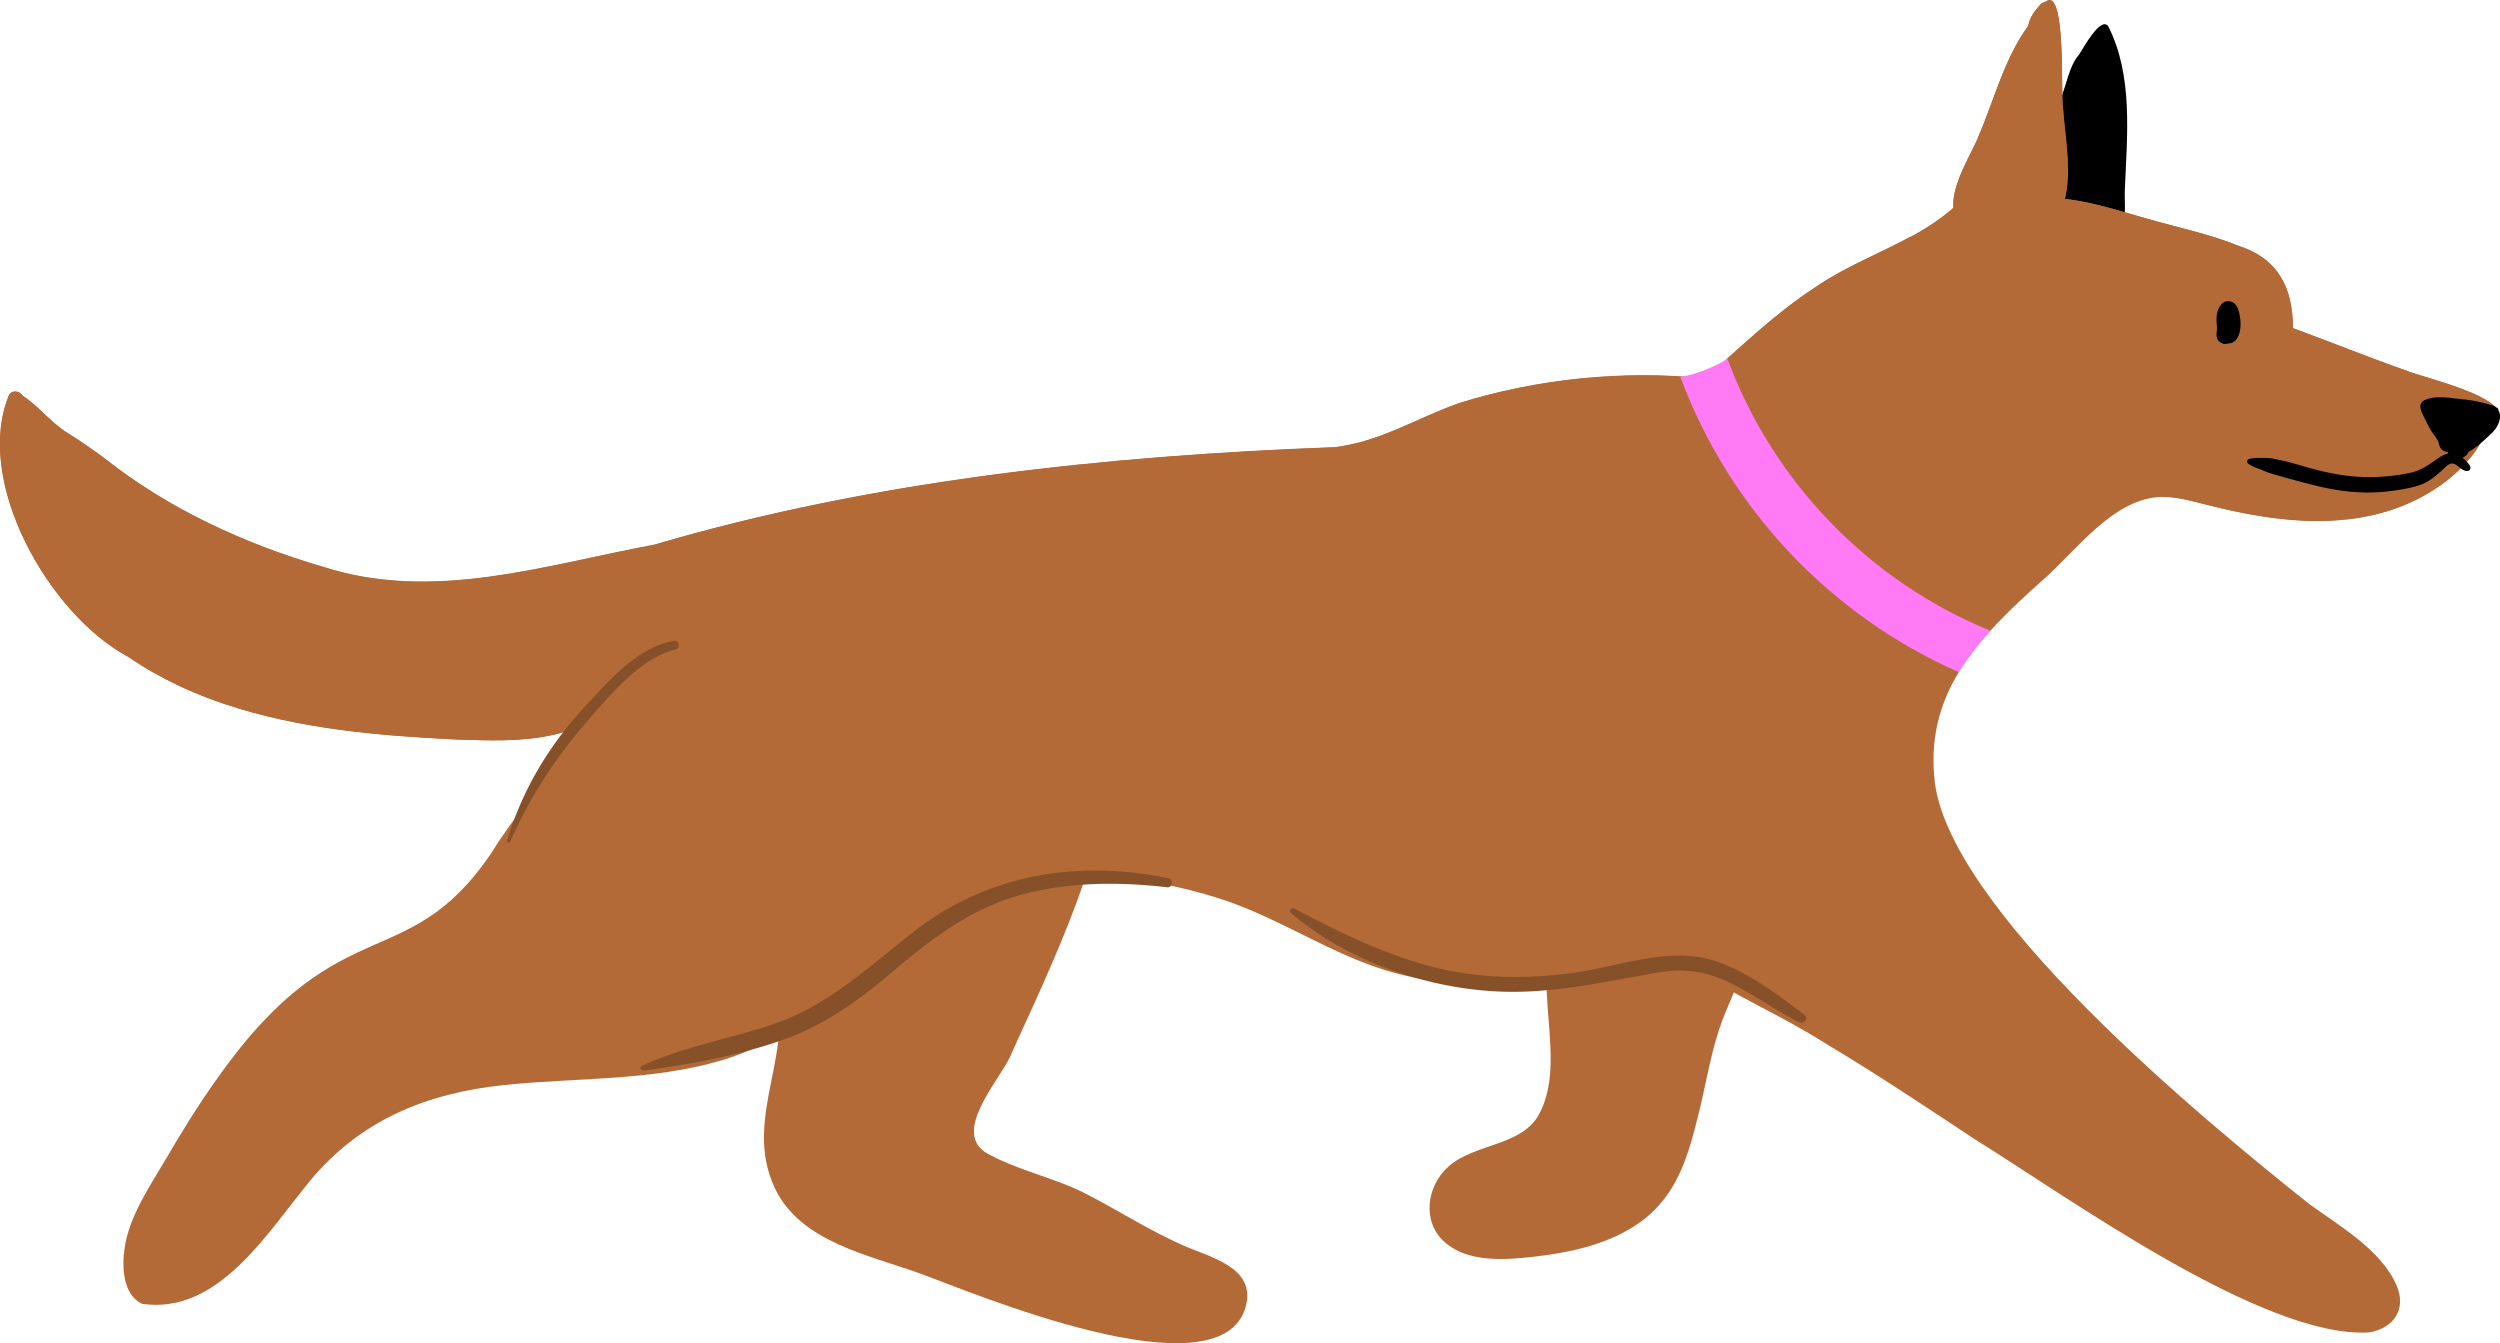
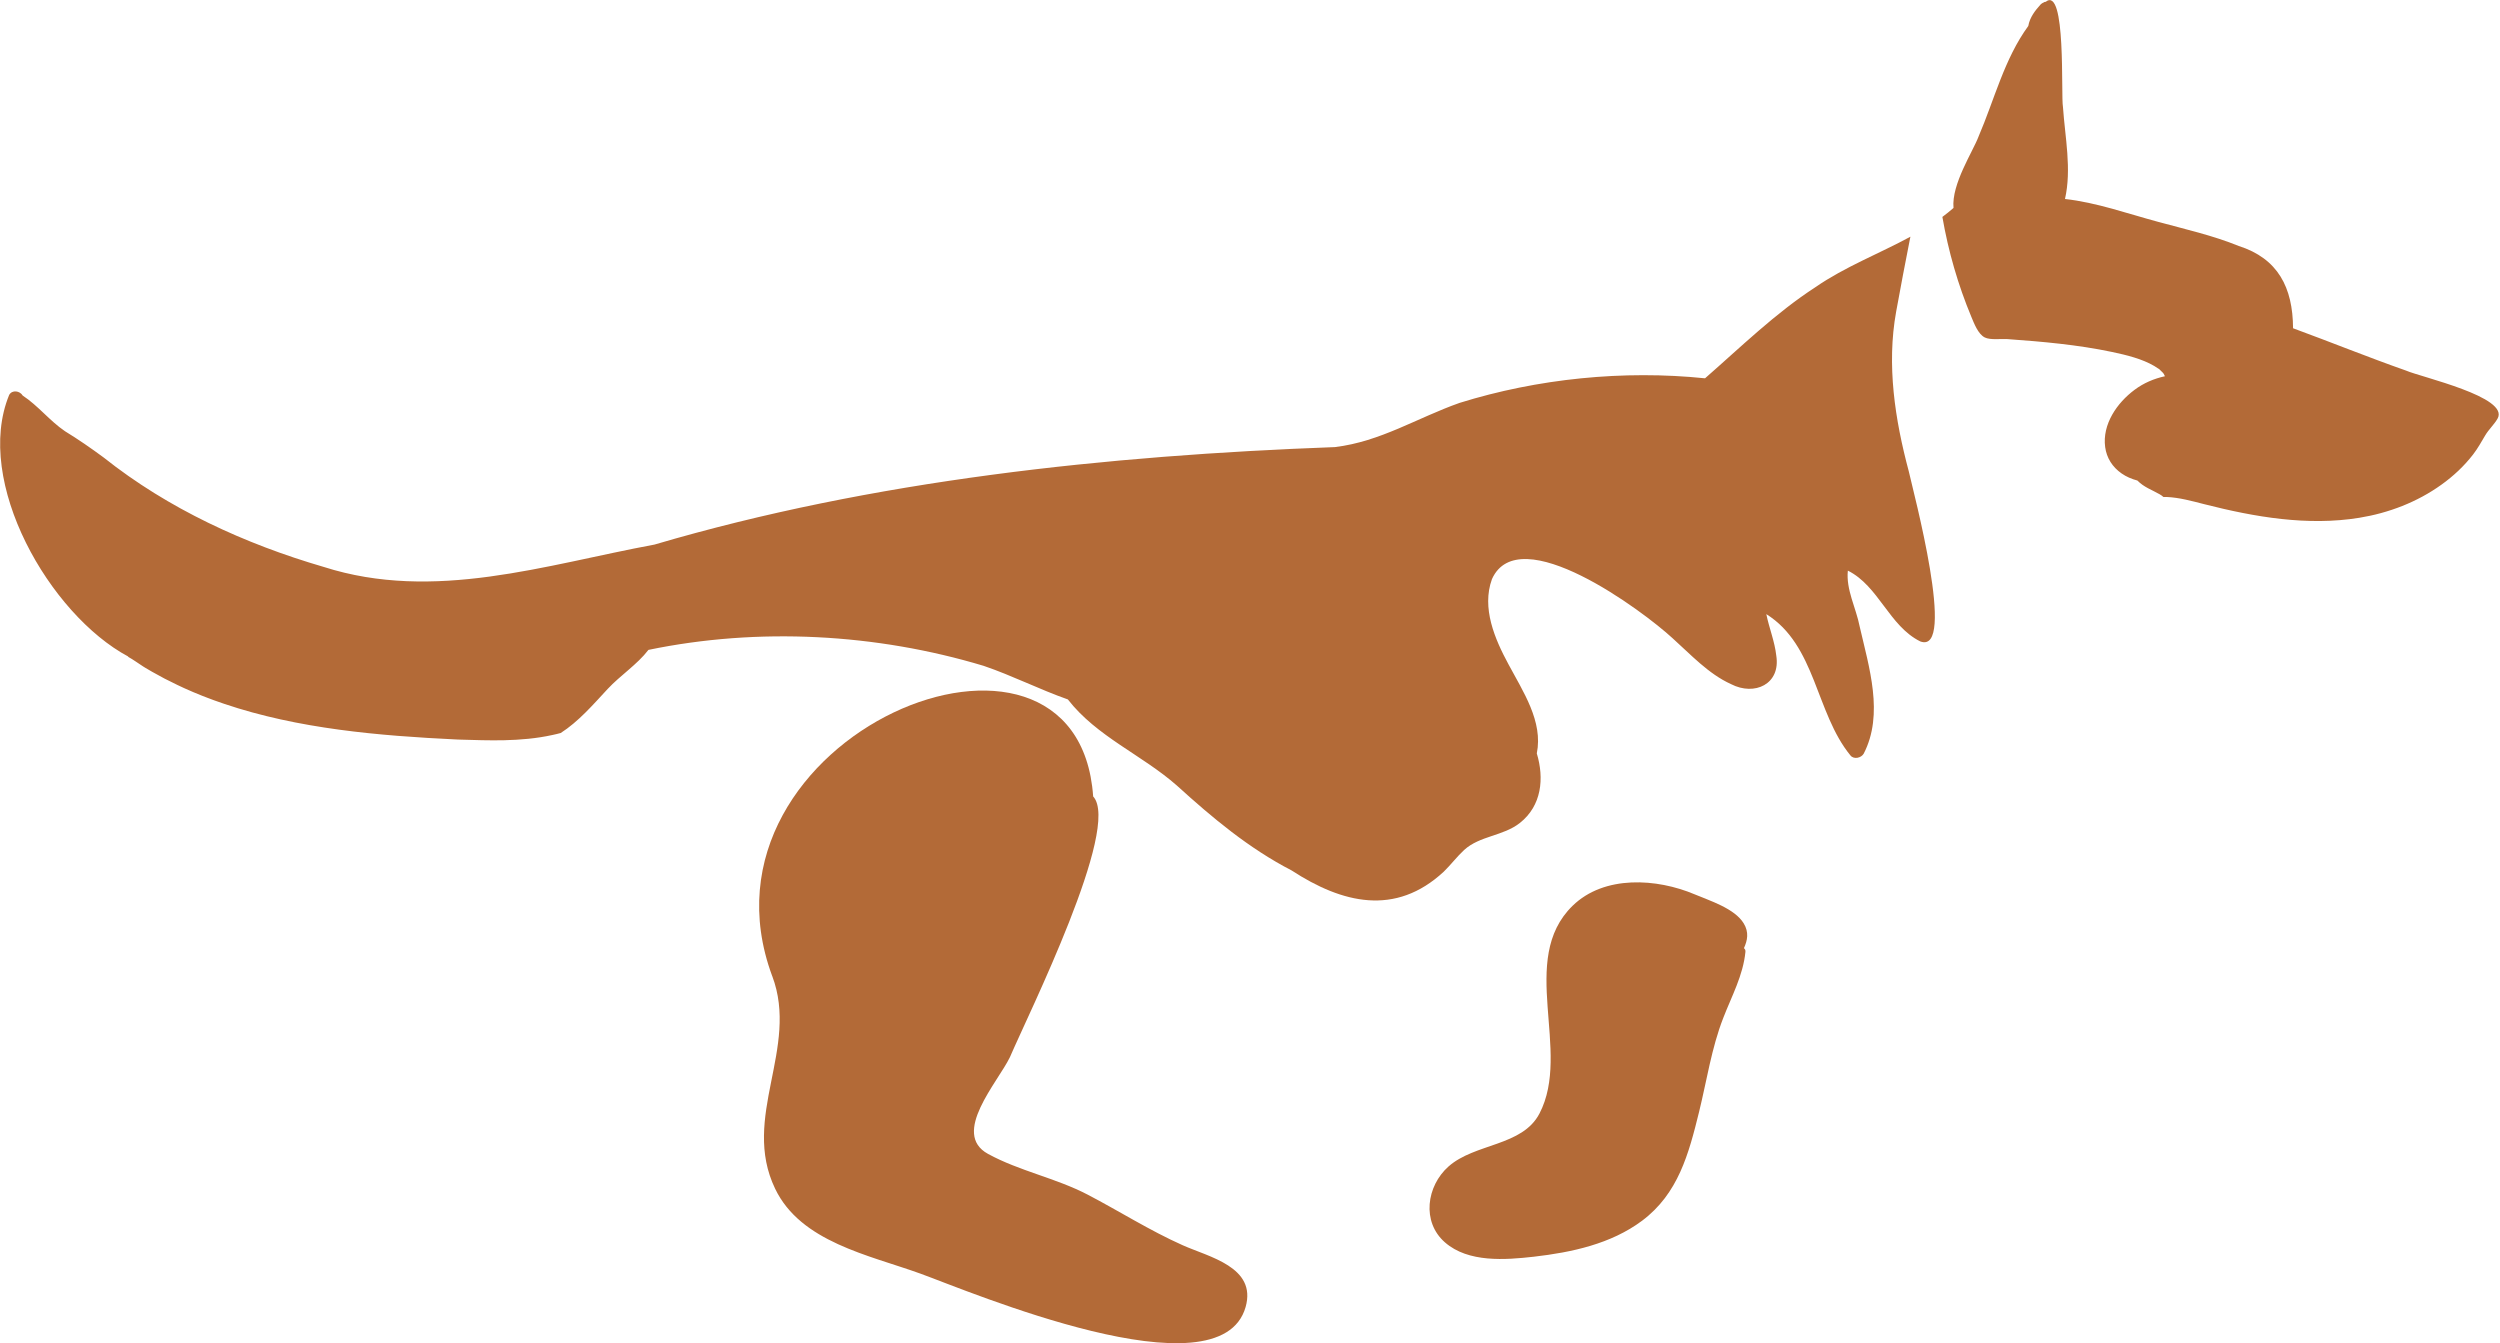
<svg xmlns="http://www.w3.org/2000/svg" id="_圖層_2" data-name="圖層 2" viewBox="0 0 396.49 213.03">
  <defs>
    <style>
      .cls-2{fill:#865029}.cls-3{fill:#b36a37}
    </style>
  </defs>
  <g id="graphic">
    <path d="M229.73 185c4.19-3.71 11.71-3.19 14.42-8.39 5.17-9.9-3.48-24.42 5.25-32.95 5.04-4.92 13.39-4.35 19.37-1.82 2.35 1 6.33 2.22 7.78 4.61.85 1.4.6 2.68.03 3.93.16.12.27.3.24.58-.37 3.75-2.18 7.02-3.52 10.49-1.86 4.77-2.61 9.92-3.83 14.88-1.64 6.66-3.3 12.98-9.05 17.28-4.93 3.68-11.16 5.01-17.16 5.7-4.52.51-10.39.97-14.09-2.27-3.73-3.25-2.93-8.94.56-12.04ZM122.46 154.78c-14.09-38.11 48.46-63.8 50.91-28.47 4.48 4.87-10.25 34.47-13.2 41.35-1.93 4-9.37 12.11-3.48 15.34 4.97 2.72 10.73 3.82 15.8 6.46 5.04 2.63 9.86 5.7 15.06 8.02 4.17 1.87 11.79 3.46 10 9.8-4.07 14.42-43.84-2.49-51.58-5.29-8.2-2.96-18.98-5.01-23.04-13.47-5.46-11.35 3.87-22.26-.46-33.73Z" class="cls-3" />
-     <path d="M323.91 24.05c.84-2.84 2.06-5.57 2.9-8.44 1-2.27 1.29-5.06 2.93-6.96.59-.88 3.37-6.07 4.6-4.52 4 7.84 3.01 17.38 2.65 25.95-.1 1.84.34 4.38-.61 6.03-2.51 3.11-8.37 1.62-11.32-.18-4.17-2.67-1.72-7.97-1.15-11.86Z" />
-     <path d="M88.92 116.26c.46-.13.92-.26 1.37-.42-.66 3.02-3.95 7.28-4.92 8.73-1.96 2.9-4.1 5.68-6.07 8.57-13.98 22.71-24.82 9.49-44.82 37.87-3.03 4.21-5.74 8.63-8.35 13.1-2.52 4.27-5.61 8.79-6.36 13.78-.44 2.89-.35 7.41 2.75 8.89 12.05 1.77 19.79-11.17 26.65-19.51 8-9.62 18.42-13.89 30.72-15.18 11.54-1.21 23.38-.61 34.61-3.94 12.12-3.59 19.93-12.65 29.89-19.77 8.26-5.91 21.02-11.14 31.33-9.03.4.08.69-.18.8-.49 6.56.95 13.1 2.18 19.29 4.48 8.21 3.06 15.57 7.97 23.99 10.56 14.89 4.52 33.44 2.22 48.11-.77 7.96 5.29 13.68 7.35 21.85 12.5 7.96 4.76 15.68 9.91 23.4 15.03 14.75 9.13 45.91 31.73 62.62 30.65 3.89-.68 5.92-3.71 4.31-7.45-2.43-5.65-9.18-9.5-13.92-12.96-16.45-13.09-57.97-47.15-59.41-67.81-1.21-13.79 7.48-22.32 16.9-30.82 5.51-4.68 11.46-13.44 19.43-13.47h.52c2.02.09 3.99.64 5.95 1.14 8.03 2.05 16.41 3.49 24.59 2.16 4.65-.75 9.19-2.49 13.03-5.25 1.89-1.35 3.61-2.96 5.03-4.8.74-.96 1.3-1.98 1.91-3.01.55-.94 1.41-1.71 1.96-2.66 1.98-3.43-12.13-6.58-14.52-7.63-6-2.11-11.92-4.51-17.91-6.71-.03-6.48-2.41-11.07-8.62-13.05-4.1-1.67-8.5-2.66-12.76-3.82-4.8-1.29-9.84-3.09-14.79-3.63 1.08-4.73.01-9.77-.32-14.58-.35-1.83.55-19.32-2.74-16.69-.18 0-.35.08-.49.21.21-.21-.28.18-.27.16-.91 1-1.76 2.08-2 3.46-3.82 5.24-5.36 11.66-7.89 17.54-.86 2.32-4.32 7.55-3.97 11.32-.57.5-1.15.97-1.76 1.42-1.61 1.2-3.32 2.24-5.09 3.2-4.99 2.71-10.39 4.77-15.06 8-6.38 4.14-11.83 9.49-17.52 14.46-12.92-1.33-26.53.04-38.93 3.9-6.72 2.37-12.53 6.14-19.77 7.01-36.09 1.34-73.21 5.24-107.91 15.46-17.32 3.21-34.95 9.15-52.48 3.54-12.48-3.64-24.66-9.22-34.87-17.34-1.99-1.47-4.04-2.89-6.15-4.18-2.44-1.66-4.26-4.05-6.7-5.65-.46-.77-1.68-.95-2.15-.1-5.65 13.77 6.41 34.82 18.89 41.49.79.54 1.59 1.06 2.4 1.54.11.07.23.14.34.21.35.21.7.42 1.06.62 1.31.75 2.65 1.45 4.01 2.09.37.18.74.35 1.11.52.94.43 1.88.82 2.83 1.2.28.11.57.23.86.33.33.13.67.25 1.01.38.43.16.85.3 1.28.45.11.04.21.08.32.11 11.75 3.98 24.59 5.07 36.88 5.66.18 0 .35.01.53.02 2.3.07 4.66.15 7 .1 2.59-.06 5.16-.28 7.65-.83.45-.09.89-.2 1.33-.32Z" class="cls-3" />
    <path d="M308.05 34.38c.94 5.45 2.48 10.8 4.61 15.9.43 1.02 1.05 2.7 2.12 3.24.89.44 2.59.19 3.59.26 5.57.4 11.13.89 16.59 2.04 2.37.5 4.75 1.09 6.69 2.22.21.12.42.26.62.4.12.08.16.09.16.09s.03.04.13.13c.15.14.3.28.45.44.02.02.05.06.07.08.03.04.06.09.09.13.08.16.17.35.18.36-1.73.38-3.37 1.07-4.81 2.15-2.78 2.06-5.15 5.47-4.67 9.08.23 1.74 1.17 3.19 2.61 4.19.74.52 1.62.89 2.5 1.12 1.06 1.08 2.3 1.47 3.55 2.19.22.13.41.26.58.42h.52c2.02.09 3.99.64 5.95 1.14 8.03 2.05 16.41 3.49 24.59 2.16 4.65-.75 9.19-2.49 13.03-5.25 1.89-1.35 3.61-2.96 5.03-4.8.74-.96 1.3-1.98 1.91-3.01.55-.94 1.41-1.71 1.96-2.66 1.98-3.43-12.13-6.58-14.52-7.63-6-2.11-11.92-4.51-17.91-6.71-.03-6.48-2.41-11.07-8.62-13.05-4.1-1.67-8.5-2.66-12.76-3.82-4.8-1.29-9.83-3.09-14.79-3.63 1.08-4.73.01-9.77-.32-14.58-.35-1.83.55-19.32-2.74-16.69-.18 0-.35.08-.49.21.21-.21-.28.18-.27.16-.91 1-1.76 2.08-2 3.46-3.82 5.24-5.36 11.66-7.89 17.54-.86 2.32-4.32 7.55-3.97 11.32-.57.5-1.16.97-1.76 1.42ZM20.32 104.17c.82.44 1.59 1.03 2.4 1.54.11.07.23.14.34.21.35.21.7.42 1.06.62 1.31.75 2.65 1.45 4.01 2.09.37.18.74.35 1.11.52.94.43 1.88.82 2.83 1.2.28.11.57.23.86.33.33.13.67.25 1.01.38.43.16.85.3 1.28.45.11.04.21.08.32.11 11.75 3.98 24.59 5.07 36.88 5.66.18 0 .35.01.53.02 2.3.07 4.66.15 7 .1 2.59-.06 5.16-.28 7.65-.83.45-.09.89-.2 1.33-.32 2.81-1.81 5.02-4.37 7.44-6.98 2-2.15 4.66-3.85 6.47-6.2 17.43-3.61 36.12-2.6 53.16 2.53 4.56 1.55 8.82 3.73 13.36 5.33 4.58 5.9 11.76 8.79 17.28 13.65 5.63 5.12 11.43 9.97 18.22 13.48 8 5.21 16.44 7.3 24.11.19 1.13-1.1 2.08-2.37 3.23-3.44 2.48-2.27 6.19-2.2 8.83-4.28 3.5-2.75 3.89-7.1 2.7-11.04 1.03-5.07-2.2-9.83-4.49-14.13-2.17-4.01-4.29-8.94-2.62-13.52 4.31-9.54 23.93 5.03 28.64 9.38 2.9 2.6 5.68 5.65 9.27 7.28 3.73 1.93 7.9.01 7.18-4.52-.25-2.26-1.13-4.36-1.58-6.58 7.88 4.93 7.79 15.62 13.34 22.41.55.69 1.71.39 2.1-.27 3.25-6.28.84-13.74-.64-20.2-.57-2.93-2.18-5.82-1.87-8.84 4.9 2.44 6.54 8.78 11.49 11.23 5.84 2.18-1.16-23.93-1.82-26.95-2.2-8.23-3.54-16.88-2.01-25.35.7-3.88 1.45-7.77 2.21-11.64l.06-.25c-4.99 2.71-10.39 4.77-15.06 8-6.38 4.14-11.83 9.49-17.52 14.46-12.92-1.33-26.53.04-38.93 3.9-6.72 2.37-12.53 6.14-19.77 7.01-36.09 1.34-73.21 5.24-107.91 15.46-17.32 3.21-34.95 9.15-52.48 3.54-12.48-3.64-24.66-9.22-34.87-17.34-1.99-1.47-4.04-2.89-6.15-4.18-2.44-1.66-4.26-4.05-6.7-5.65-.46-.77-1.68-.95-2.15-.1-5.65 13.77 6.41 34.82 18.89 41.49Z" class="cls-3" />
-     <path d="M205.28 144.09c6.63 3.52 13.38 6.83 20.63 8.9 7.66 2.18 15.18 2.36 23.05 1.38 6.44-.8 13.89-3.63 20.41-2.6 6.05.96 12.04 5.6 16.83 9.19.69.52-.14 1.54-.86 1.18-3.45-1.73-6.6-4.01-10.02-5.8-4.28-2.25-7.96-2.89-12.67-2.06-6.96 1.22-13.84 2.75-20.93 2.99-12.82.45-27.13-4.1-36.96-12.45-.41-.34.08-.98.54-.74ZM101.81 169.05c6.66-3.11 13.92-4.27 20.83-6.62 8.76-2.98 15.02-9 22.16-14.58 11.83-9.24 25.99-11.52 40.52-8.57.8.16.63 1.54-.2 1.44-7.46-.86-15.1-.86-22.42.99-8.55 2.16-14.95 7.14-21.55 12.74-5.25 4.45-10.58 8.22-17.12 10.51-7.09 2.49-14.49 3.83-21.92 4.83-.41.06-.79-.54-.32-.76ZM80.43 133.3c2.36-7.92 6.63-15.08 12.24-21.13 3.8-4.09 8.38-9.49 14.16-10.53.91-.16 1.15 1.2.26 1.4-5.59 1.27-10.81 7.71-14.4 11.87a75.225 75.225 0 0 0-11.78 18.56c-.13.3-.57.14-.47-.18Z" class="cls-2" />
-     <path d="M351.53 52.77c.01-.11.04-.21.06-.31.04-.57-.05-1.14-.06-1.71 0-.4.03-.82.12-1.21.12-.53.39-.95.73-1.36.29-.35.8-.46 1.22-.4.48.06.78.31 1.06.69.24.33.37.76.47 1.16.12.51.19 1.04.21 1.56.02.51-.03 1.04-.15 1.53-.12.48-.35 1.01-.73 1.34-.26.23-.6.41-.95.39h-.03a.83.83 0 0 1-.21.06c-.31.05-.58.06-.88-.07-.27-.11-.5-.3-.65-.55-.2-.35-.24-.73-.19-1.12ZM356.65 72.82c.73-.26 1.63-.18 2.41-.2.87-.02 1.76.18 2.61.36 1.79.37 3.55.96 5.32 1.43 3.39.9 6.73 1.41 10.24 1.22 1.7-.09 3.4-.28 5.06-.65 1.51-.33 2.69-1.11 3.93-1.98.61-.43 1.32-.94 2.08-1.11-.03-.06-.05-.11-.08-.17-.01-.02-.02-.05-.03-.07-.41.02-.83-.16-1.11-.58-.19-.27-.26-.6-.34-.91-.03-.1.02 0-.06-.17-.07-.14-.15-.28-.24-.42-.3-.48-.67-.9-.95-1.39-.29-.5-.55-1.03-.81-1.55-.3-.6-.64-1.2-.8-1.86-.16-.64.21-1.14.78-1.37 1.7-.69 3.66-.31 5.42-.13 1 .1 1.99.22 2.98.44.52.12 1.05.23 1.56.39.25.08.5.13.75.21.27.08.44.26.68.39.15.08.21.26.19.42.06.07.11.15.14.24.26.73.04 1.52-.31 2.18-.34.65-.86 1.13-1.38 1.62-.65.6-1.29 1.19-2 1.72-.35.26-.7.5-1.07.72-.04.02-.08.05-.12.07-.18.42-.54.75-.96.92.52.41.99.93 1.2 1.34.17.35-.03.76-.44.77-1 .02-1.64-1.3-2.53-1.18-.58.08-1.19.83-1.63 1.21-.55.47-1.1.95-1.7 1.36-1.25.85-2.68 1.18-4.15 1.46-1.65.31-3.33.5-5.01.55-3.39.1-6.68-.46-9.95-1.31-1.65-.43-3.3-.86-4.93-1.34-.83-.24-1.7-.48-2.49-.83-.76-.34-1.67-.58-2.34-1.07-.29-.21-.25-.63.1-.75Z" />
-     <path d="M315.68 100.04c-1.89 2.08-3.6 4.25-5 6.57-20.36-8.96-36.43-25.92-44.2-46.88 1.31.07 6.29-1.8 7.47-2.87 7.22 19.58 22.47 35.31 41.73 43.18Z" style="fill:#ff7af4" />
  </g>
</svg>